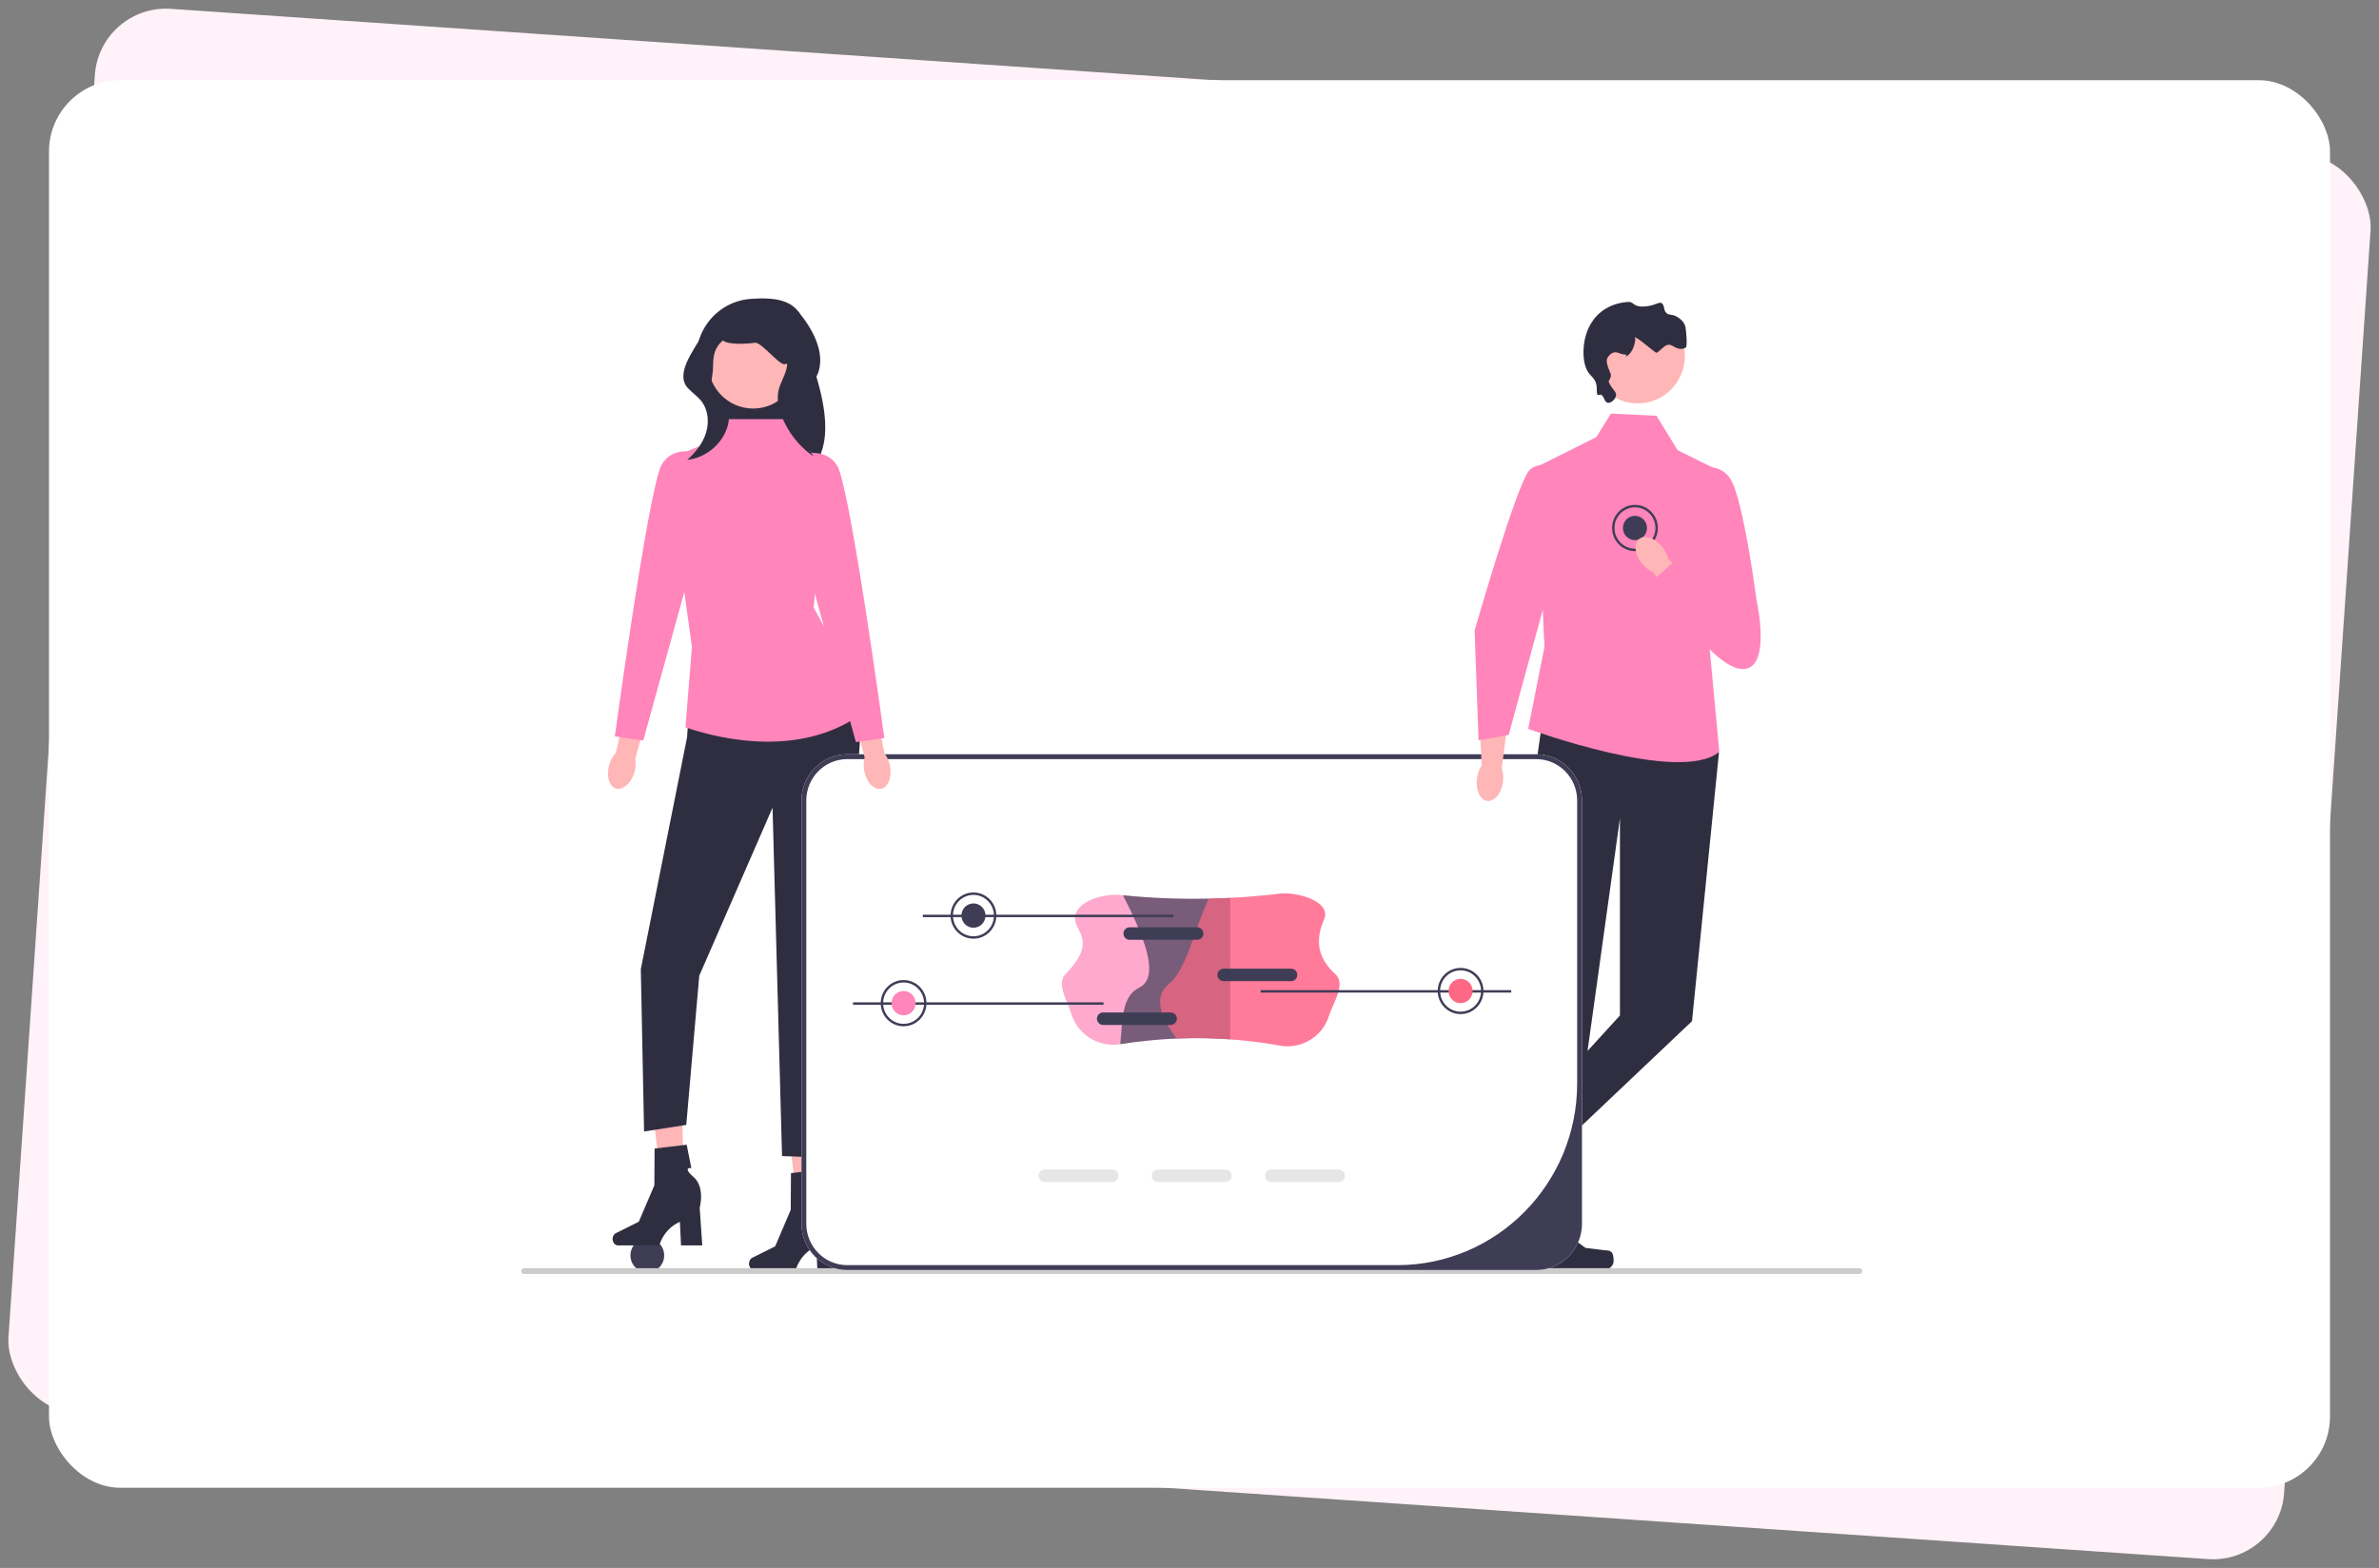
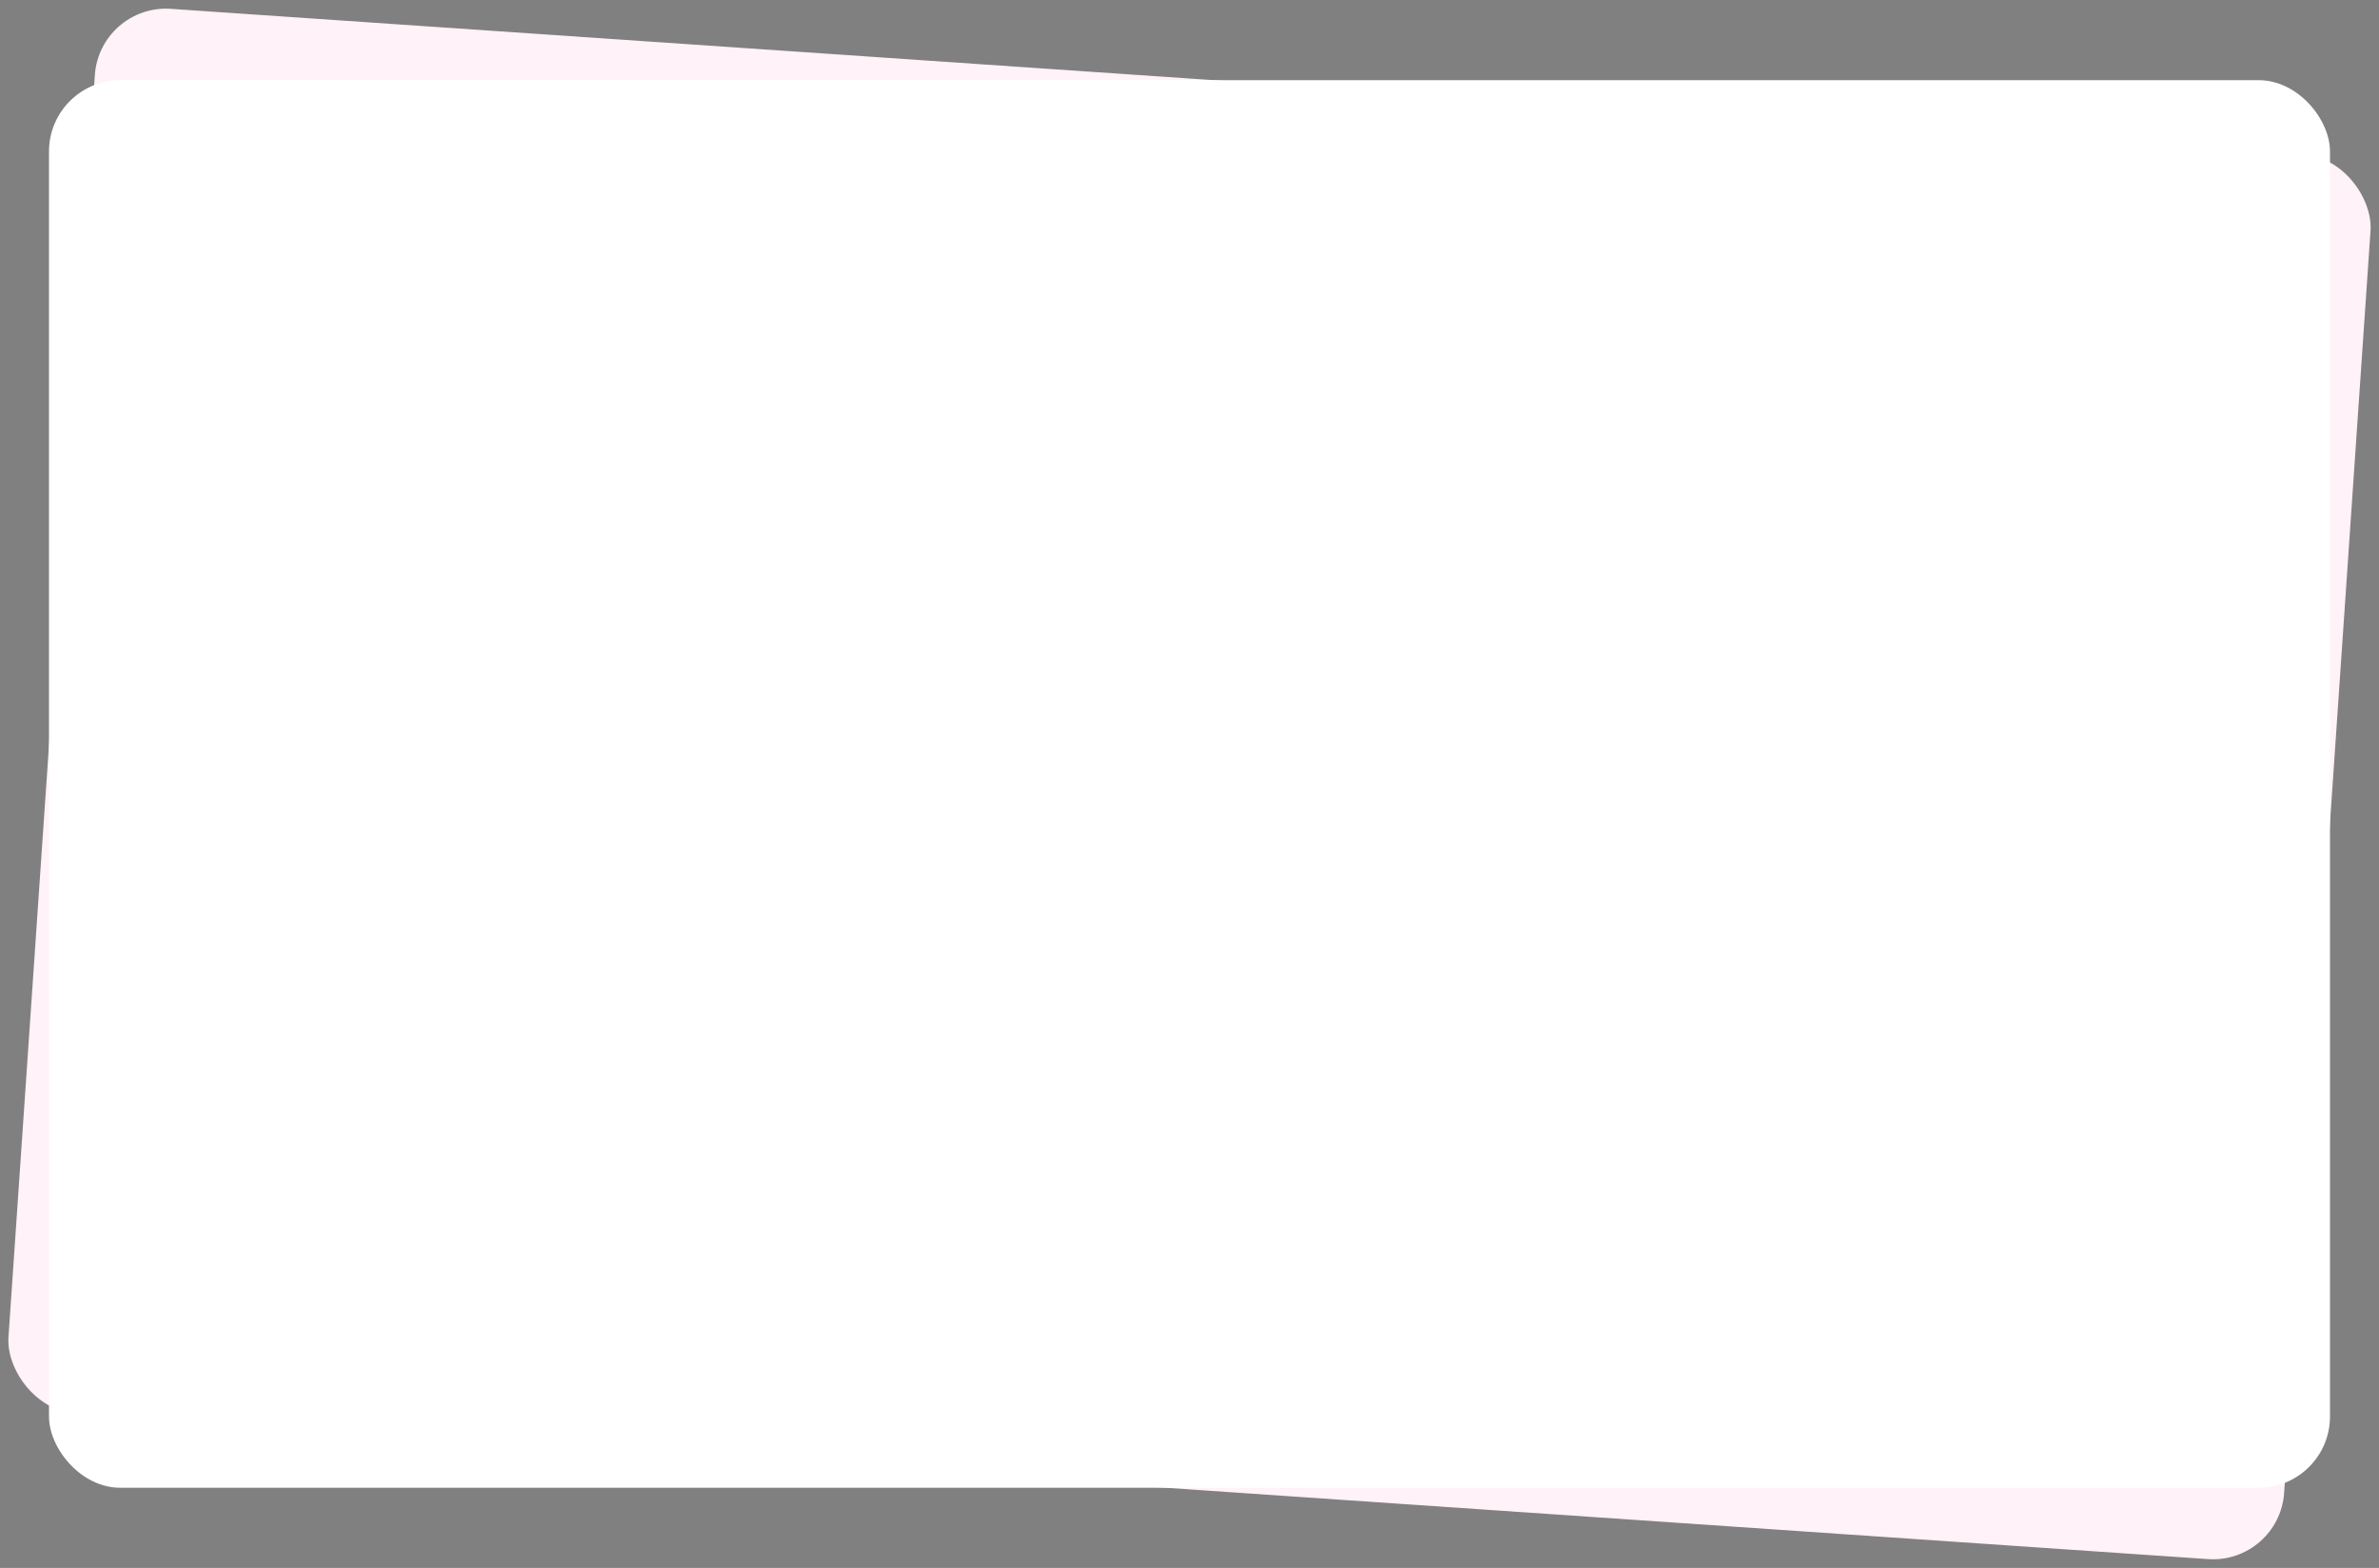
<svg xmlns="http://www.w3.org/2000/svg" width="534" height="352" fill="none">
  <rect width="100%" height="100%" fill="#808080" stroke="none" />
  <rect x="22.385" y=".89" width="512" height="316" rx="16" transform="rotate(3.915 22.385 .89)" fill="#FFF2F8" />
  <rect x="11" y="18" width="512" height="316" rx="16" fill="#fff" />
  <g clip-path="url(#clip0_2188_1628)">
    <path d="M145.298 285.662c2.091 0 3.785-1.712 3.785-3.823 0-2.112-1.694-3.823-3.785-3.823-2.09 0-3.785 1.711-3.785 3.823 0 2.111 1.695 3.823 3.785 3.823z" fill="#3F3D56" />
-     <path d="M136.755 171.684c.318-1.083.85-2.004 1.48-2.658l2.376-10.509 4.917 1.288-2.939 10.522c.177.895.128 1.96-.189 3.043-.724 2.474-2.575 4.103-4.134 3.637-1.559-.466-2.235-2.849-1.511-5.323zm47.332 102.186l-4.654.11-2.594-21.121 6.868-.164.38 21.175z" fill="#FFB6B6" />
    <path d="M168.119 283.678c0 .794.558 1.438 1.247 1.438h9.238s.909-3.692 4.616-5.28l.256 5.28h4.765l-.577-8.49s1.275-4.542-1.373-6.864c-2.648-2.322-.503-1.999-.503-1.999l-1.042-5.254-7.201.855-.053 8.249-3.495 8.187-5.126 2.558c-.456.228-.752.746-.752 1.32z" fill="#2F2E41" />
    <path d="M153.48 268.349l-4.654.111-2.595-21.121 6.869-.164.38 21.174z" fill="#FFB6B6" />
    <path d="M137.512 278.157c0 .794.558 1.438 1.246 1.438h9.238s.909-3.691 4.616-5.28l.256 5.28h4.766l-.578-8.49s1.275-4.542-1.373-6.864c-2.647-2.321-.503-1.998-.503-1.998l-1.041-5.255-7.202.856-.053 8.248-3.495 8.188-5.126 2.557c-.456.228-.751.747-.751 1.32zm45.134-172.653l-16.761 2.945c-1.155-2.986-8.907-23.24-9.386-26.162-1.245-7.6 4.364-14.605 11.968-15.178 7.293-.55 11.737.83 12.357 7.847.218 2.459 2.307 9.048 2.946 11.431 3.523 13.15-.281 16.315-1.124 19.117zm-27.328 43.063l-1.093 16.931-10.385 52.08.729 36.438 9.474-1.473 2.915-33.493 16.45-37.726 2.133 78.212 10.202.369 7.17-91.85a31.4 31.4 0 00-5.166-19.856l-32.429.368z" fill="#2F2E41" />
    <path d="M176.452 94.095h-13.373l-3.024 4.784-10.567 4.417 5.83 41.959-1.458 18.034c8.238 2.824 27.356 7.194 41.184-4.34l-12.398-22.528 2.915-31.653-5.648-5.19-3.461-5.483z" fill="#FF85BA" />
    <path d="M157.686 102.008s-6.194-2.576-9.109 2.208c-1.586 2.604-4.575 20.467-6.971 36.211-2.006 13.187-3.596 24.887-3.596 24.887l6.377.92 7.123-25.758 5.448-19.697.728-18.771z" fill="#FF85BA" />
    <path d="M169.053 91.715c5.58 0 10.104-4.57 10.104-10.206 0-5.636-4.524-10.205-10.104-10.205-5.58 0-10.104 4.569-10.104 10.206 0 5.636 4.524 10.205 10.104 10.205zM331.989 272.89l5.024 2.784 13.022-18.247-7.414-4.11-10.632 19.573z" fill="#FFB6B6" />
    <path d="M349.262 282.316c.012.352-.372 1.257-.54 1.567a1.934 1.934 0 01-2.64.777l-15.558-8.624a1.347 1.347 0 01-.524-1.82l.355-.654s.299-2.393 3.2-3.938c0 0 .938 2.989 5.495 1.648l1.731-1.107 3.76 8.122 3.247 2.363c.71.517 1.445.782 1.474 1.666z" fill="#2F2E41" />
-     <path d="M342.297 281.512l5.73-.001 2.726-22.325h-8.457l.001 22.326z" fill="#FFB6B6" />
    <path d="M361.929 281.38c.179.303.273 1.283.273 1.636a1.955 1.955 0 01-1.945 1.965h-17.746c-.732 0-1.326-.6-1.326-1.341v-.746s-.878-2.243.929-5.007c0 0 2.246 2.164 5.603-1.226l.99-1.811 7.165 5.293 3.971.493c.869.108 1.639-.016 2.086.744zm-15.435-121.606l-2.376 16.747-3.09 91.462h10.857l11.734-84.285v44.274l-24.777 27.129 7.855 5.521 33.1-31.374 6.049-60.272-4.737-8.834-34.615-.368z" fill="#2F2E41" />
    <path d="M371.818 93.329l-10.234-.468-3.248 5.253-13.514 6.763 1.854 40.348-3.644 18.403s34.14 12.513 42.885 5.152l-2.439-26.131 1.898-37.226-8.821-4.365-4.737-7.73z" fill="#FF85BA" />
    <path d="M367.617 90.564c5.845 0 10.583-4.786 10.583-10.69 0-5.903-4.738-10.69-10.583-10.69-5.844 0-10.582 4.787-10.582 10.69 0 5.904 4.738 10.69 10.582 10.69z" fill="#FFB6B6" />
    <path d="M359.252 88.608c.768.075.812 1.578 1.542 1.803.668.207 1.834-.678 1.949-1.64.091-.766-.551-1.024-1.462-2.624-.535-.94.334-.688.303-2.025-.009-.398-1.459-2.818-.708-3.879.248-.35.6-.848 1.217-1.066.929-.327 1.427.342 2.598.41 1.119.065-.724 1.135.574.296 1.326-.858 1.829-3.087 1.822-4.049-.226.876-.008-.989 0 0 .113-.441 4.554 3.506 4.771 3.373 1.398-.858 2.101-2.467 3.609-1.532 1.636 1.014 2.377.61 2.915.368.442-.199.078-3.99-.052-4.606-.358-1.692-2.211-2.483-2.354-2.542-.959-.393-1.31-.106-1.868-.574-.792-.665-.342-1.46-.974-2.132-.696-.741-1.514.616-4.52.64-1.933.016-2.01-1.11-3.03-1.05-.846.05-3.653.217-6.17 2.214-2.724 2.162-3.445 5.149-3.653 6.068-.486 2.148-.684 5.978 1.137 8.036.436.494 1.104 1.016 1.38 2.05.31 1.167-.049 2.345.406 2.542.19.083.286-.11.568-.081z" fill="#2F2E41" />
    <path d="M117 285.35c0 .361.287.65.643.65h299.714a.645.645 0 00.643-.65c0-.36-.287-.65-.643-.65H117.643a.645.645 0 00-.643.65z" fill="#CCC" />
    <path d="M344.811 169.326H190.188c-5.672 0-10.284 4.659-10.284 10.388v95.014c0 5.729 4.612 10.388 10.284 10.388h154.623c5.672 0 10.285-4.659 10.285-10.388v-95.014c0-5.729-4.613-10.388-10.285-10.388z" fill="#fff" />
    <path d="M344.811 169.326H190.188c-5.672 0-10.284 4.659-10.284 10.388v95.014c0 5.729 4.612 10.388 10.284 10.388h154.623c5.672 0 10.285-4.659 10.285-10.388v-95.014c0-5.729-4.613-10.388-10.285-10.388zm9.203 73.9c0 22.532-18.083 40.798-40.389 40.798H190.188c-5.082 0-9.203-4.162-9.203-9.296v-95.014c0-5.134 4.121-9.295 9.203-9.295h154.623c5.083 0 9.203 4.161 9.203 9.295v63.512z" fill="#3F3D56" />
    <path d="M193.995 173.079c-.217-1.108-.168-2.174.089-3.048l-2.729-10.422 4.947-1.167 2.236 10.698c.567.71 1.014 1.676 1.231 2.784.496 2.531-.394 4.841-1.988 5.16-1.595.319-3.29-1.474-3.786-4.005z" fill="#FFB6B6" />
-     <path d="M178.82 102.375s6.194-2.576 9.109 2.209c2.915 4.784 10.567 61.097 10.567 61.097l-6.376.92-12.571-45.455-.729-18.771z" fill="#FF85BA" />
    <path d="M331.525 174.74c.149-1.129.537-2.129 1.061-2.88l-1.19-24.416 9.049-1.22-3.35 26.245c.31.863.424 1.931.274 3.059-.341 2.578-1.927 4.49-3.54 4.272-1.614-.217-2.646-2.483-2.304-5.06z" fill="#FFB6B6" />
    <path d="M354.747 105.849s-8.576-3.272-11.428-.306c-2.853 2.965-12.32 36.022-12.32 36.022l.887 24.619 6.755-1.177 16.106-59.158z" fill="#FF85BA" />
    <path d="M249.673 262.552H234.5c-.762 0-1.384.628-1.384 1.398 0 .776.622 1.404 1.384 1.404h15.173c.762 0 1.384-.628 1.384-1.404 0-.77-.622-1.398-1.384-1.398zm25.413 0h-15.172c-.763 0-1.384.628-1.384 1.398 0 .776.621 1.404 1.384 1.404h15.172c.763 0 1.385-.628 1.385-1.404 0-.77-.622-1.398-1.385-1.398zm25.414 0h-15.173c-.762 0-1.384.628-1.384 1.398 0 .776.622 1.404 1.384 1.404H300.5c.762 0 1.384-.628 1.384-1.404 0-.77-.622-1.398-1.384-1.398z" fill="#E6E6E6" />
    <path d="M361.855 118.531c0-2.861 2.304-5.188 5.137-5.188 2.832 0 5.136 2.327 5.136 5.188 0 2.862-2.304 5.189-5.136 5.189-2.833 0-5.137-2.327-5.137-5.189zm.54 0c0 2.56 2.062 4.643 4.597 4.643 2.534 0 4.596-2.083 4.596-4.643 0-2.559-2.062-4.642-4.596-4.642-2.535 0-4.597 2.083-4.597 4.642z" fill="#3F3D56" />
    <path d="M366.991 121.263c1.494 0 2.704-1.223 2.704-2.731 0-1.509-1.21-2.731-2.704-2.731-1.493 0-2.703 1.222-2.703 2.731 0 1.508 1.21 2.731 2.703 2.731z" fill="#3F3D56" />
    <path d="M373.107 122.752c.707.875 1.161 1.838 1.341 2.732l18.337 15.671-5.304 7.48-16.548-20.249c-.832-.356-1.676-.997-2.384-1.871-1.616-1.998-1.906-4.459-.648-5.498 1.259-1.04 3.589-.262 5.206 1.735z" fill="#FFB6B6" />
    <path d="M380.381 105.659s5.101-2.576 8.016 1.84c2.915 4.417 5.881 27.25 5.881 27.25s3.593 15.813-3.331 15.445c-6.923-.368-19.63-20.119-19.63-20.119l4.867-4.369.553-5.325 3.644-14.722z" fill="#FF85BA" />
    <path d="M167.815 68.733c-4.11.73-8.093 2.978-10.225 6.601-2.132 3.624-6.038 8.672-3.206 11.768.979 1.07 2.226 1.88 3.107 3.033 1.498 1.964 1.714 4.722.967 7.084-.747 2.361-2.35 4.363-4.183 6.011 3.924-.408 7.506-3.225 8.861-6.967.627-1.732.755-3.81-.318-5.301-.565-.785-1.396-1.321-2.113-1.966-1.849-1.664-.661-4.178-.65-6.68.011-2.5.323-4.24 2.186-5.888 1.283 1.036 5.539.786 7.161.52 1.621-.266 6.157 6.025 7.05 4.633 1.748 2.27.552-2.408.224.449-.235 2.044-1.564 3.807-1.965 5.825-.348 1.755.033 3.583.645 5.263 1.382 3.79 3.971 7.122 7.29 9.375-1.916-2.737-3.914-5.729-3.851-9.08.047-2.487 4.21-7.619 4.944-9.992 1.406-4.542-1.381-9.575-4.372-13.25-2.628-3.228-7.706-2.23-11.734-1.275" fill="#2F2E41" />
    <path opacity=".7" d="M299.723 218.701c2.458 2.179-.519 6.483-1.478 9.463-1.495 4.642-6.214 7.404-10.974 6.554a106.558 106.558 0 00-11.128-1.39c-3.98-.284-7.981-.344-12.015-.18-4.19.169-8.408.59-12.663 1.261l-.072.012c-4.883.767-9.563-2.196-10.975-6.98-.816-2.769-3.355-6.567-1.255-8.74 6.484-6.705 3.038-8.947 2.276-11.651-1.196-4.238 5.76-6.558 10.1-6.111l.542.055c6.408.639 12.815.891 19.223.754 1.611-.027 3.228-.087 4.839-.169 3.655-.182 7.308-.49 10.961-.924 4.245-.505 11.695 1.765 10.078 5.762-1.666 4.119-1.849 8.393 2.541 12.284z" fill="#FF85BA" />
-     <path opacity=".7" d="M276.143 201.579v31.749c-3.98-.284-7.981-.344-12.015-.18-4.19.169-8.408.59-12.663 1.261.567-5.314.205-10.721 4.266-12.704 5.023-2.458.562-12.382-3.65-20.711 6.408.639 12.815.89 19.223.754 1.611-.027 3.228-.088 4.839-.169z" fill="#3F3D56" />
    <path opacity=".7" d="M299.723 218.702c2.412 2.23-.519 6.483-1.478 9.462-1.495 4.642-6.214 7.404-10.974 6.555a106.293 106.293 0 00-23.143-1.571c-3.774-4.921-5.218-9.438-1.746-12.284 3.931-3.217 5.299-11.125 8.922-19.116 1.611-.027 3.228-.087 4.839-.169 3.655-.182 7.308-.49 10.961-.924 4.245-.505 11.877 1.845 10.078 5.762-1.783 3.882-2.005 8.079 2.541 12.285z" fill="#FF6884" />
    <path d="M262.782 227.295h-15.173c-.762 0-1.384.628-1.384 1.398 0 .776.622 1.404 1.384 1.404h15.173c.762 0 1.384-.628 1.384-1.404 0-.77-.622-1.398-1.384-1.398zm27.035-9.831h-15.172c-.762 0-1.384.628-1.384 1.398 0 .776.622 1.404 1.384 1.404h15.172c.763 0 1.385-.628 1.385-1.404 0-.77-.622-1.398-1.385-1.398zm-21.087-9.285h-15.173c-.762 0-1.384.628-1.384 1.398 0 .775.622 1.404 1.384 1.404h15.173c.762 0 1.384-.629 1.384-1.404 0-.77-.622-1.398-1.384-1.398zm-21.025 16.837h-56.24v.546h56.24v-.546z" fill="#3F3D56" />
    <path d="M202.825 230.397c-2.832 0-5.137-2.328-5.137-5.189s2.305-5.188 5.137-5.188c2.833 0 5.137 2.327 5.137 5.188 0 2.861-2.304 5.189-5.137 5.189zm0-9.831c-2.534 0-4.596 2.083-4.596 4.642 0 2.56 2.062 4.643 4.596 4.643 2.535 0 4.596-2.083 4.596-4.643 0-2.559-2.061-4.642-4.596-4.642z" fill="#3F3D56" />
    <path d="M202.825 227.939c1.493 0 2.704-1.222 2.704-2.731 0-1.508-1.211-2.73-2.704-2.73s-2.703 1.222-2.703 2.73c0 1.509 1.21 2.731 2.703 2.731z" fill="#FF85BA" />
    <path d="M339.209 222.285H282.97v.546h56.239v-.546z" fill="#3F3D56" />
    <path d="M322.712 222.478c0-2.861 2.305-5.189 5.137-5.189 2.833 0 5.137 2.328 5.137 5.189s-2.304 5.188-5.137 5.188c-2.832 0-5.137-2.327-5.137-5.188zm.541 0c0 2.559 2.062 4.642 4.596 4.642 2.535 0 4.596-2.083 4.596-4.642 0-2.56-2.061-4.643-4.596-4.643-2.534 0-4.596 2.083-4.596 4.643z" fill="#3F3D56" />
    <path d="M327.849 225.209c1.493 0 2.704-1.223 2.704-2.731 0-1.508-1.211-2.731-2.704-2.731s-2.703 1.223-2.703 2.731c0 1.508 1.21 2.731 2.703 2.731z" fill="#FF6884" />
    <path d="M263.385 205.354h-56.239v.546h56.239v-.546z" fill="#3F3D56" />
    <path d="M218.506 210.735c-2.832 0-5.137-2.328-5.137-5.189s2.305-5.189 5.137-5.189c2.832 0 5.137 2.328 5.137 5.189s-2.305 5.189-5.137 5.189zm0-9.831c-2.534 0-4.596 2.082-4.596 4.642 0 2.56 2.062 4.643 4.596 4.643 2.534 0 4.596-2.083 4.596-4.643 0-2.56-2.062-4.642-4.596-4.642z" fill="#3F3D56" />
    <path d="M218.506 208.277c1.493 0 2.703-1.222 2.703-2.731 0-1.508-1.21-2.731-2.703-2.731-1.493 0-2.704 1.223-2.704 2.731 0 1.509 1.211 2.731 2.704 2.731z" fill="#3F3D56" />
  </g>
  <defs>
    <clipPath id="clip0_2188_1628">
-       <path fill="#fff" transform="translate(117 67)" d="M0 0h301v219H0z" />
-     </clipPath>
+       </clipPath>
  </defs>
</svg>